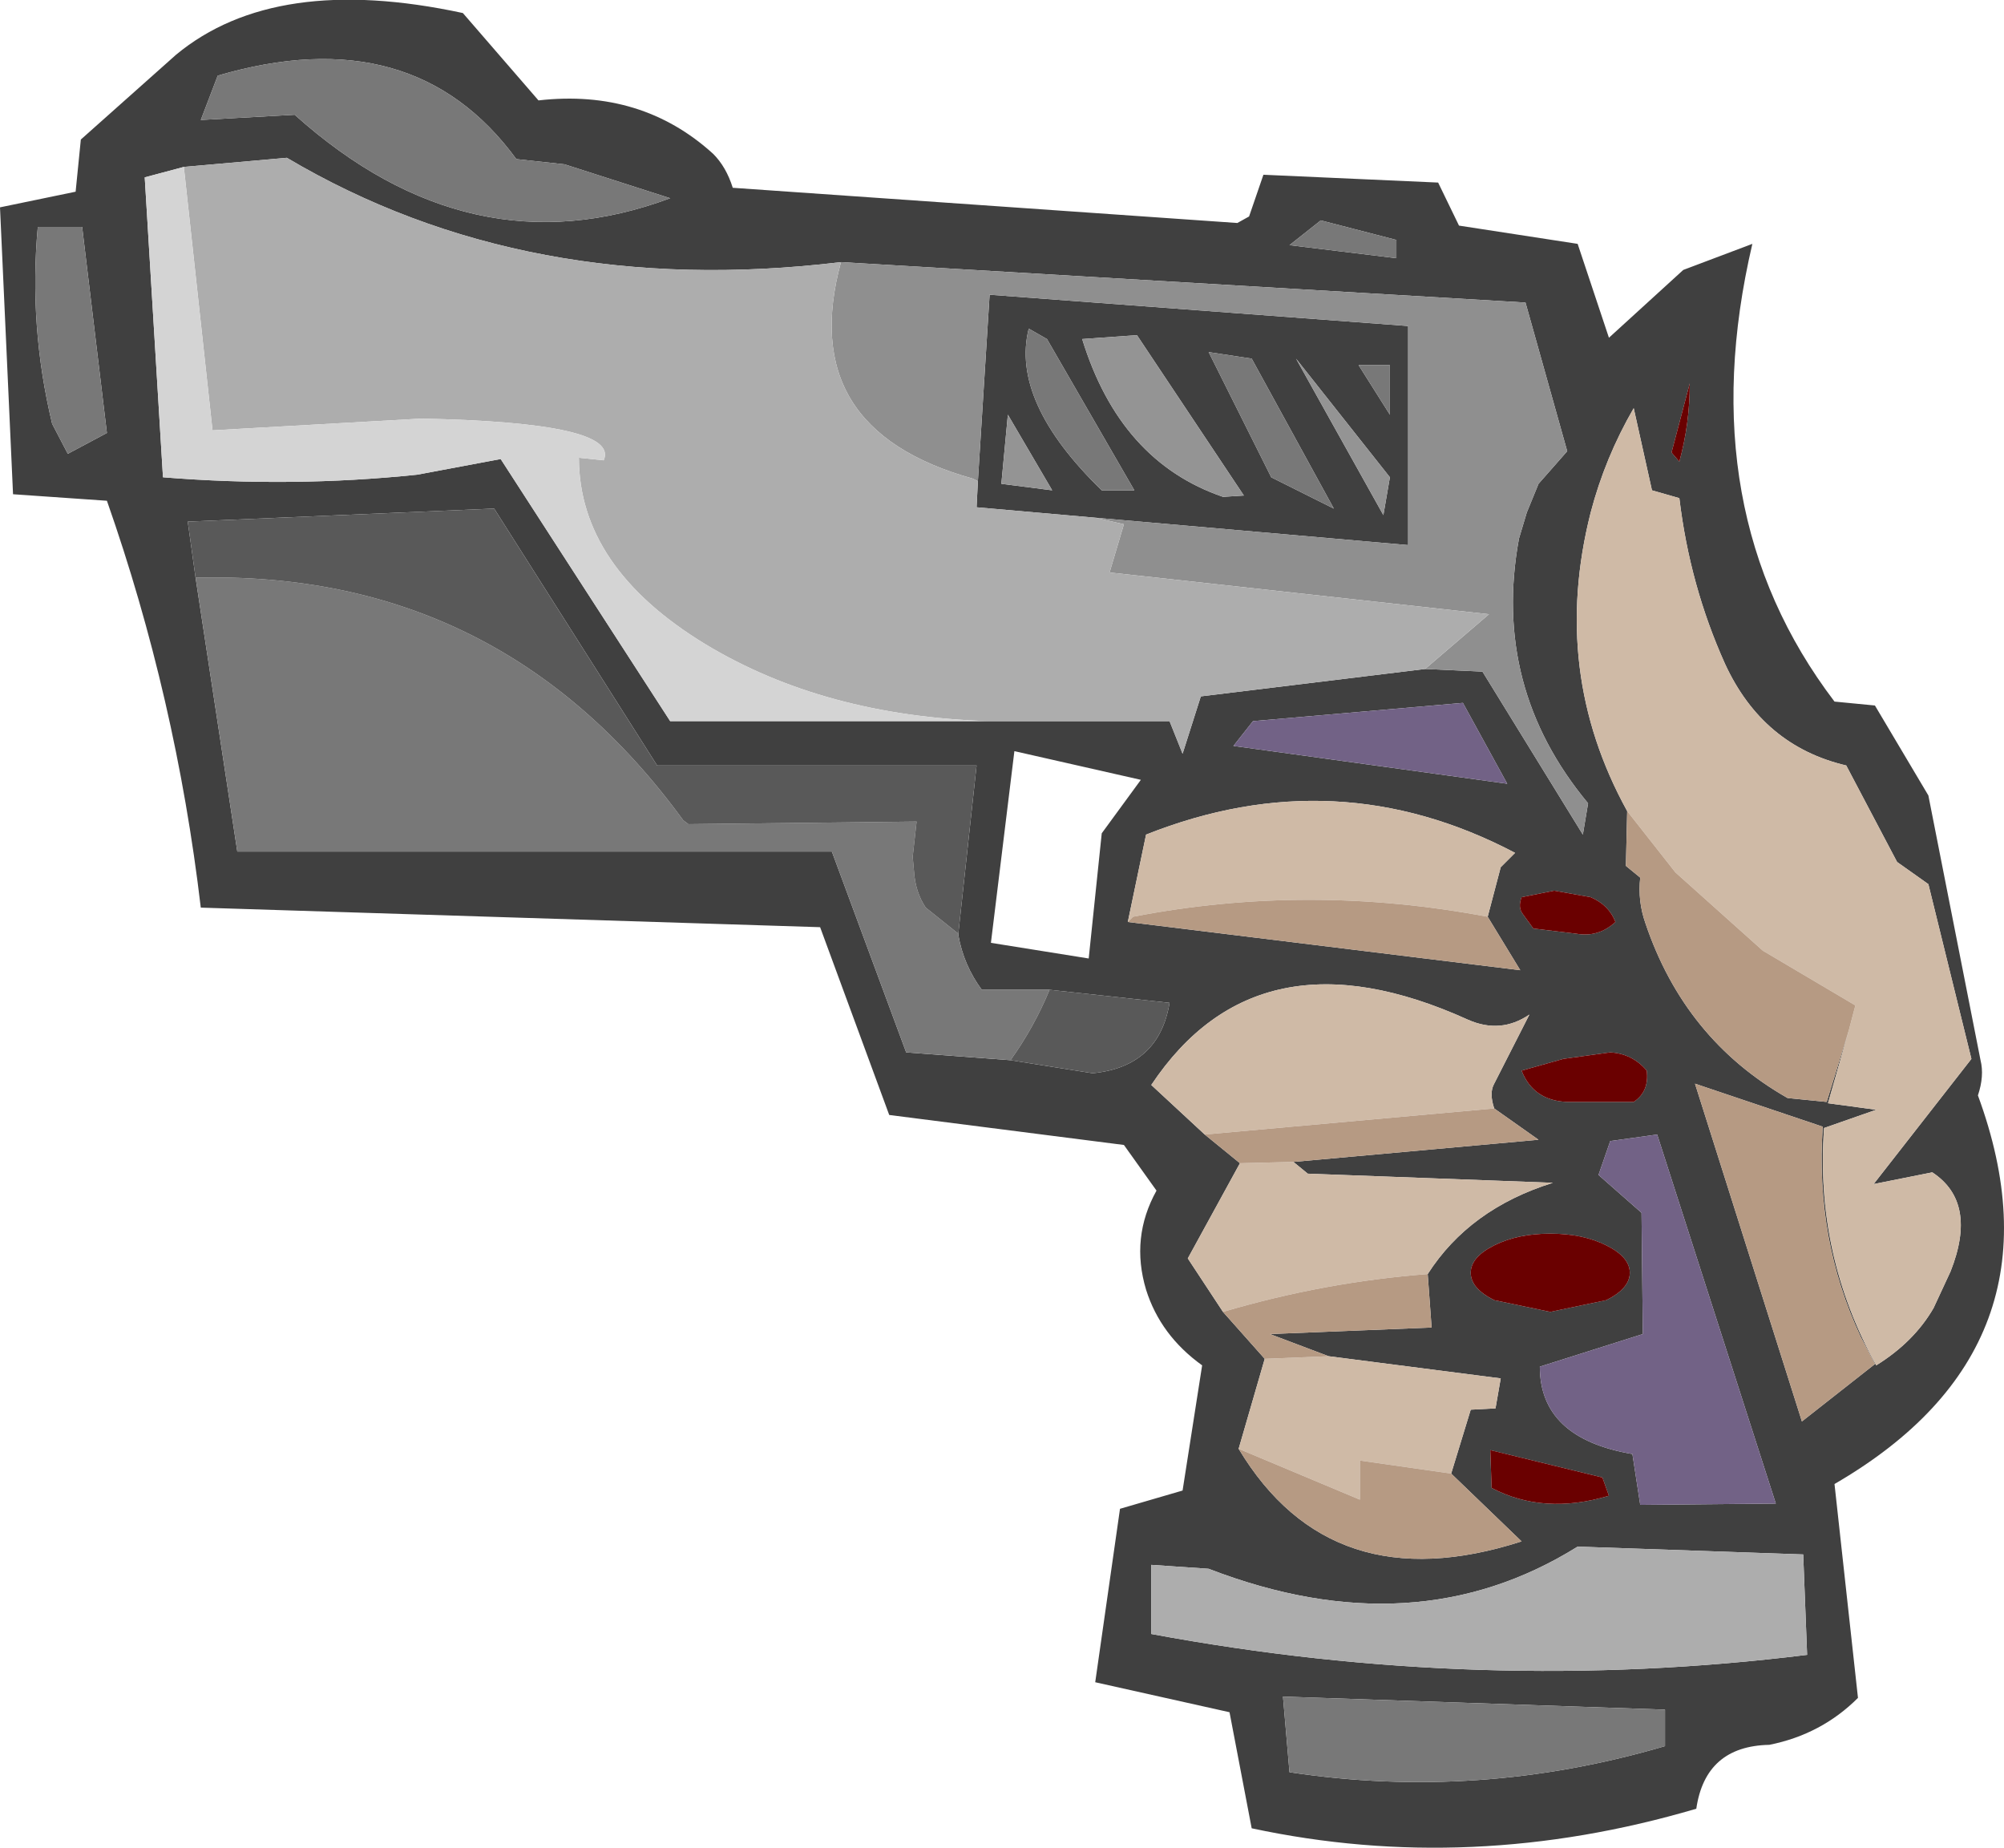
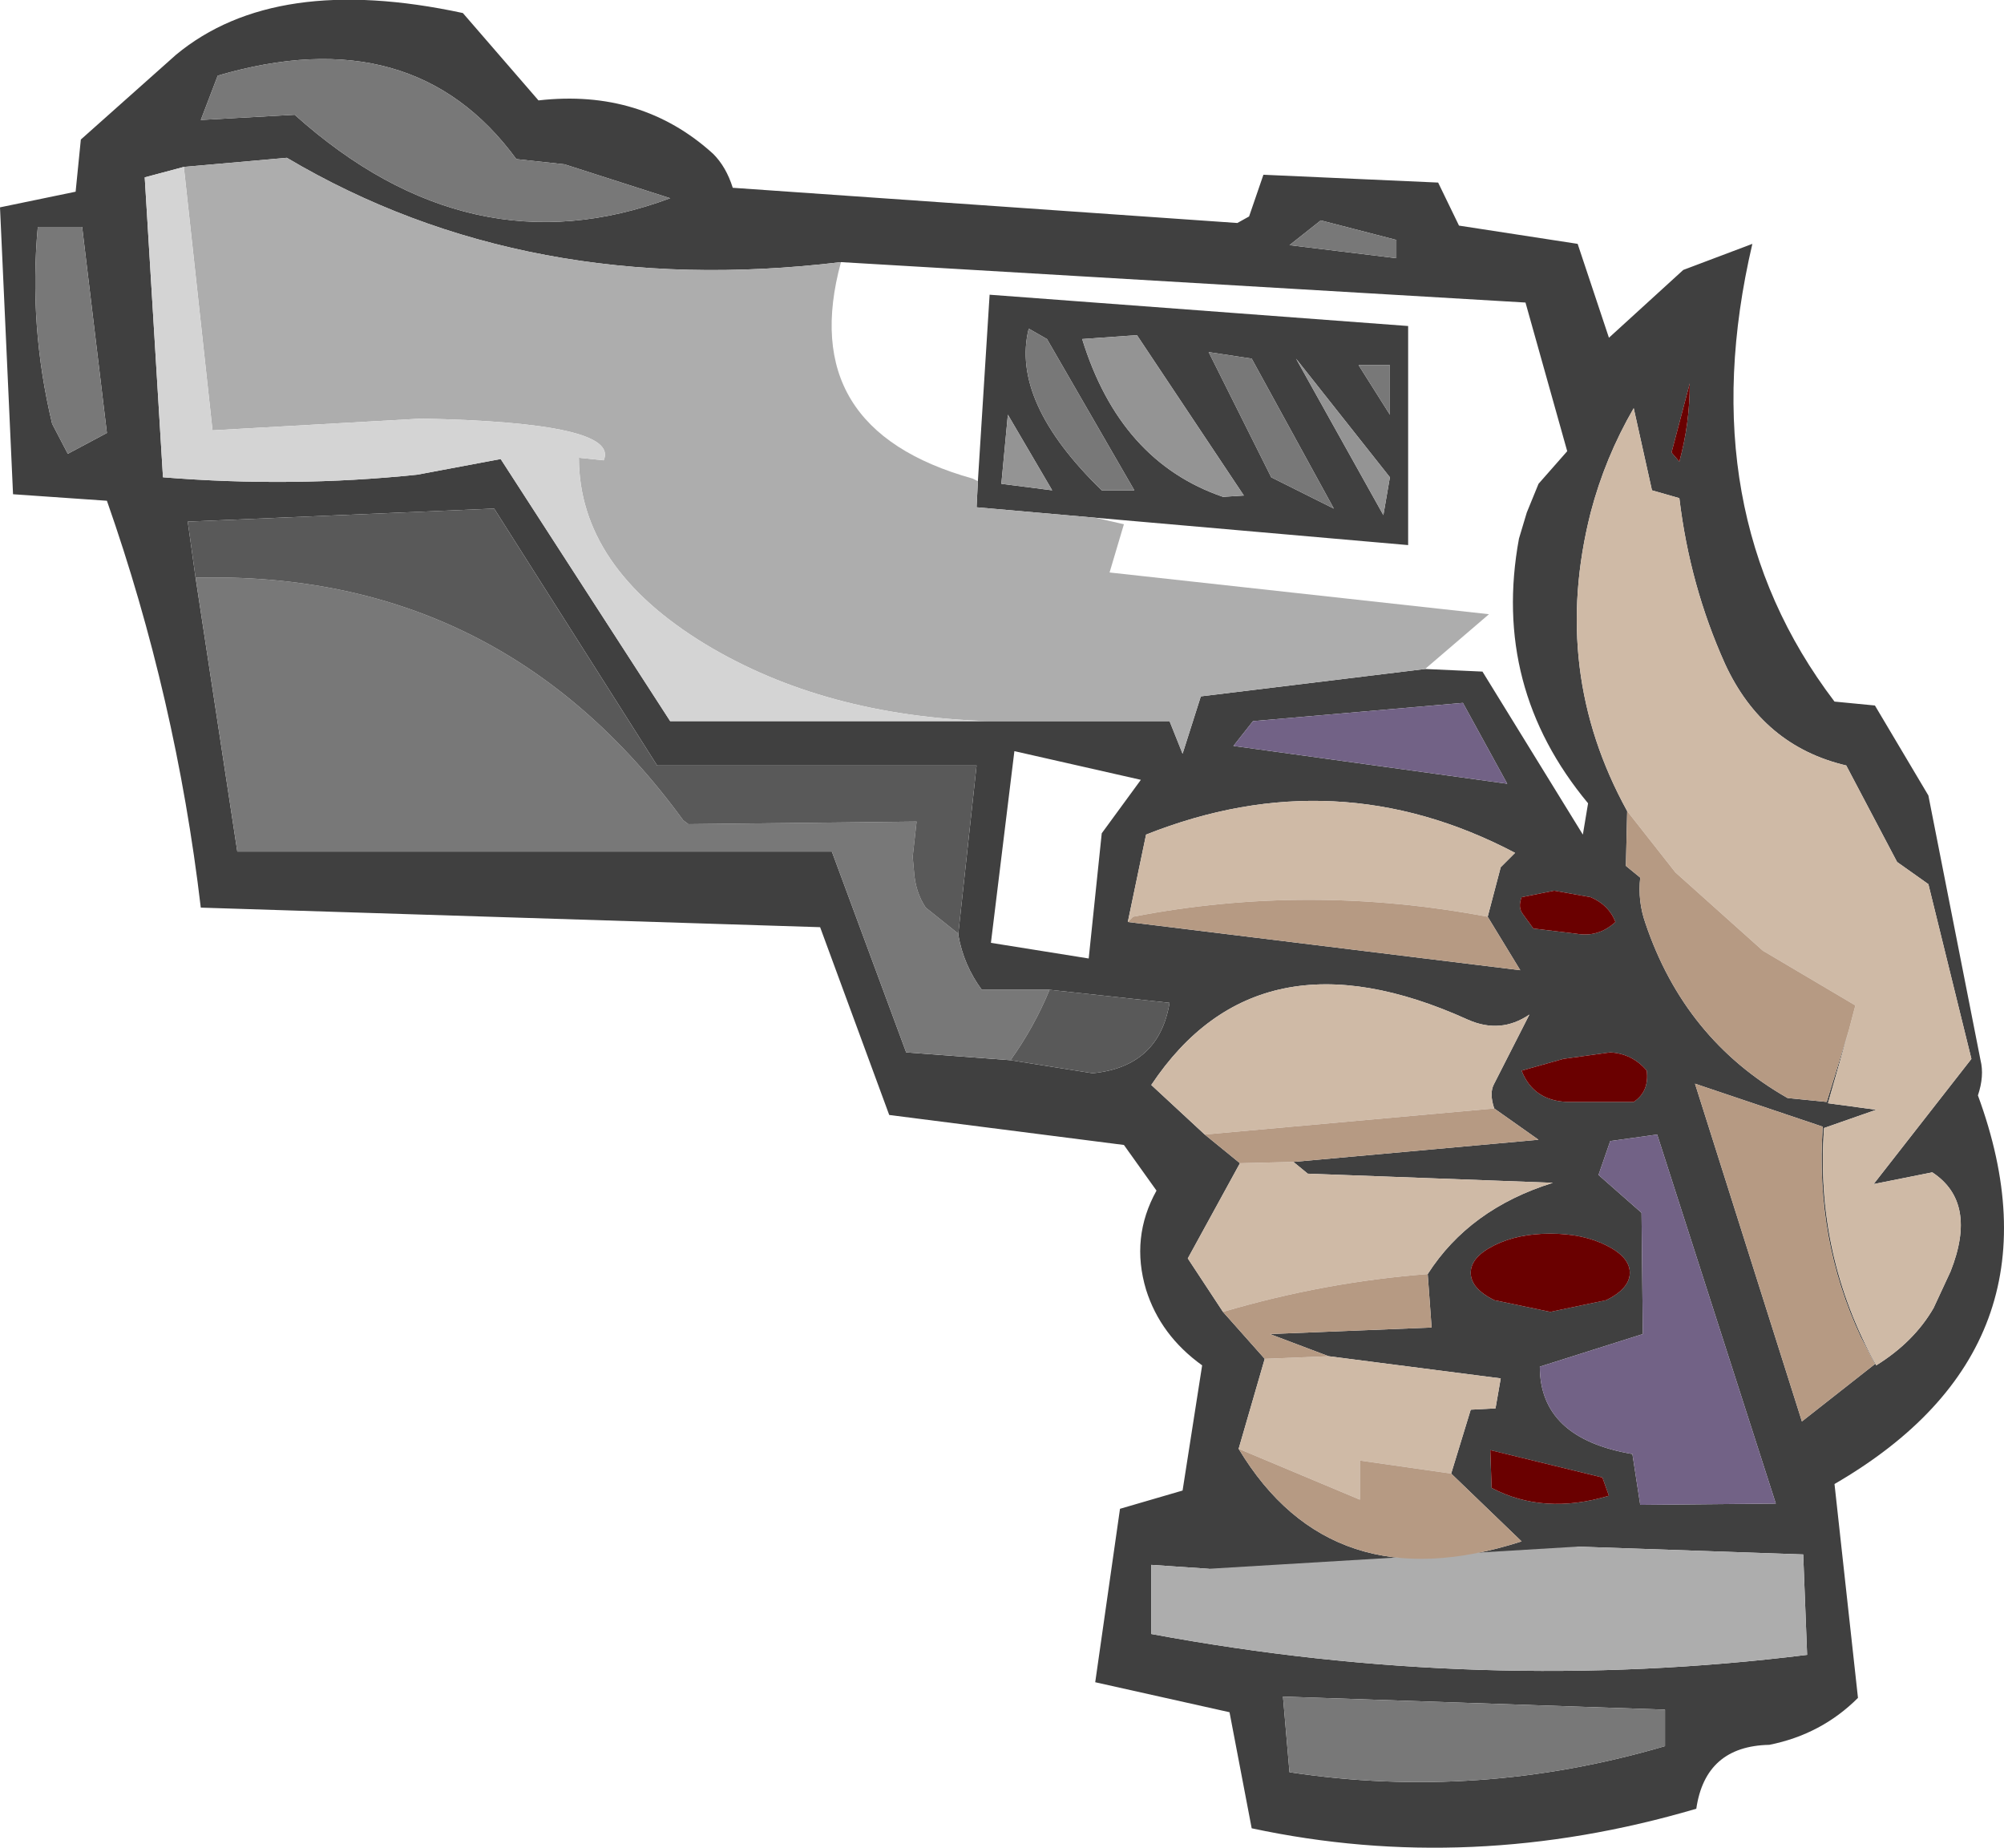
<svg xmlns="http://www.w3.org/2000/svg" height="70.85px" width="76.85px">
  <g transform="matrix(1.0, 0.0, 0.0, 1.0, 74.3, 40.6)">
    <path d="M-7.1 -31.25 Q-9.5 -21.0 -3.95 -13.7 L-2.4 -13.55 -0.35 -10.1 1.65 0.05 Q1.8 0.65 1.55 1.4 5.1 11.05 -3.95 16.3 L-3.05 24.5 Q-4.45 25.9 -6.45 26.3 -8.9 26.35 -9.25 28.75 -17.9 31.3 -26.3 29.5 L-27.15 25.05 -32.3 23.9 -31.35 17.25 -28.95 16.55 -28.2 11.75 Q-29.8 10.6 -30.35 8.85 -30.95 6.85 -29.95 5.05 L-31.2 3.3 -40.2 2.15 -42.85 -5.05 -66.6 -5.8 Q-67.55 -13.85 -70.2 -21.4 L-73.8 -21.65 -74.3 -32.65 -71.4 -33.25 -71.2 -35.25 -67.55 -38.5 Q-63.75 -41.65 -56.55 -40.1 L-53.65 -36.75 Q-49.7 -37.2 -46.95 -34.7 -46.45 -34.2 -46.2 -33.4 L-26.85 -32.05 -26.4 -32.3 -25.85 -33.9 -19.15 -33.6 -18.35 -31.95 -13.8 -31.25 -12.6 -27.65 -9.75 -30.25 -7.1 -31.25 M-23.65 -32.15 L-24.85 -31.2 -20.75 -30.7 -20.75 -31.4 -23.65 -32.15 M-21.0 -24.7 L-21.0 -26.6 -22.2 -26.6 -21.0 -24.7 M-21.0 -22.3 L-24.6 -26.85 -21.25 -20.85 -21.0 -22.3 M-23.15 -21.1 L-26.3 -26.85 -27.95 -27.1 -25.55 -22.3 -23.15 -21.1 M-19.65 -14.95 L-17.45 -14.85 -13.6 -8.6 -13.4 -9.8 Q-17.1 -14.25 -16.05 -19.95 L-15.75 -20.95 -15.3 -22.05 -14.2 -23.3 -15.8 -29.0 -42.05 -30.55 Q-54.1 -29.1 -63.3 -34.55 L-67.25 -34.2 -68.75 -33.8 -68.05 -22.3 Q-63.1 -21.9 -58.3 -22.4 L-55.1 -23.0 -48.6 -12.95 -36.4 -12.95 -29.45 -12.95 -28.95 -11.7 -28.25 -13.9 -19.65 -14.95 M-36.8 -22.15 L-36.35 -29.3 -20.3 -28.1 -20.3 -19.7 -32.3 -20.75 -36.85 -21.15 -36.8 -22.15 M-34.85 -28.0 Q-35.55 -25.2 -32.05 -21.8 L-30.8 -21.8 -34.15 -27.6 -34.85 -28.0 M-26.6 -21.6 L-30.7 -27.75 -32.8 -27.6 Q-31.35 -22.9 -27.4 -21.55 L-26.6 -21.6 M-35.65 -24.7 L-35.9 -22.05 -33.95 -21.8 -35.65 -24.7 M-27.0 -12.0 L-16.5 -10.55 -18.2 -13.65 -26.25 -12.95 -27.0 -12.0 M-17.25 -5.45 L-16.75 -7.35 -16.2 -7.9 Q-23.05 -11.5 -30.35 -8.6 L-31.05 -5.25 -16.0 -3.4 -17.25 -5.45 M-30.55 -10.7 L-35.4 -11.8 -36.3 -4.45 -32.55 -3.85 -32.05 -8.65 -30.55 -10.7 M-15.9 -5.55 L-15.5 -5.0 -13.85 -4.8 Q-13.0 -4.65 -12.35 -5.25 -12.6 -5.9 -13.3 -6.2 L-14.7 -6.45 -15.95 -6.2 Q-16.1 -5.8 -15.9 -5.55 M-9.5 -25.9 L-10.2 -23.25 -9.9 -22.9 Q-9.5 -24.35 -9.5 -25.9 M-3.4 -1.1 L-4.2 1.7 -2.35 1.95 -4.35 2.65 Q-4.7 7.5 -2.35 11.75 -0.9 10.85 -0.15 9.55 L0.5 8.15 Q1.55 5.5 -0.2 4.35 L-2.45 4.8 1.3 0.0 -0.35 -6.7 -1.55 -7.55 -3.5 -11.25 Q-6.7 -12.0 -8.15 -15.15 -9.5 -18.15 -9.9 -21.5 L-10.95 -21.8 -11.65 -24.95 Q-12.75 -23.05 -13.3 -20.95 -14.85 -14.85 -11.9 -9.5 L-11.95 -7.4 -11.4 -6.95 Q-11.5 -6.05 -11.2 -5.2 -9.7 -0.75 -5.75 1.5 L-4.25 1.65 -3.4 -1.1 M-14.35 0.0 L-15.95 0.45 Q-15.5 1.6 -14.2 1.65 L-11.65 1.65 Q-11.05 1.25 -11.15 0.45 -11.7 -0.2 -12.55 -0.25 L-14.35 0.0 M-12.55 3.15 L-13.0 4.45 -11.35 5.9 -11.3 10.55 -15.25 11.8 Q-15.25 14.55 -11.7 15.15 L-11.4 17.1 -6.2 17.05 -10.75 2.9 -12.55 3.15 M-14.85 6.7 Q-16.1 6.7 -17.0 7.15 -17.9 7.6 -17.9 8.2 -17.9 8.8 -17.0 9.25 L-14.85 9.7 -12.7 9.25 Q-11.8 8.8 -11.8 8.2 -11.8 7.6 -12.7 7.15 -13.6 6.7 -14.85 6.7 M-12.85 16.05 L-17.15 15.0 -17.1 16.45 Q-15.1 17.5 -12.6 16.75 L-12.85 16.05 M-2.4 11.7 L-2.95 10.65 Q-4.7 6.9 -4.4 2.6 L-9.3 0.95 -5.2 13.9 -2.4 11.7 M-13.8 18.7 Q-20.05 22.6 -27.95 19.55 L-30.15 19.4 -30.15 22.05 Q-17.5 24.4 -5.0 22.85 L-5.15 19.0 -13.8 18.7 M-17.0 1.9 Q-17.2 1.3 -17.0 0.95 L-15.65 -1.7 Q-16.75 -0.95 -18.0 -1.5 -26.05 -5.15 -30.15 1.0 L-28.1 2.9 -26.75 4.0 -28.75 7.65 -27.4 9.7 -25.8 11.5 -26.8 14.95 Q-23.25 20.85 -15.95 18.5 L-18.65 15.9 -17.9 13.45 -16.95 13.4 -16.75 12.25 -23.35 11.4 -25.6 10.55 -19.4 10.3 -19.55 8.25 Q-17.95 5.75 -14.75 4.75 L-24.15 4.4 -24.7 3.95 -15.3 3.1 -17.0 1.9 M-35.55 0.05 L-32.4 0.55 Q-29.85 0.3 -29.45 -2.15 L-34.05 -2.65 -36.65 -2.65 Q-37.35 -3.6 -37.55 -4.75 L-37.55 -4.8 -36.85 -11.25 -49.1 -11.25 -55.35 -21.1 -67.1 -20.6 -66.8 -18.45 -65.2 -7.95 -42.4 -7.95 -39.55 -0.25 -35.55 0.05 M-24.85 27.35 Q-17.6 28.45 -10.45 26.35 L-10.45 24.95 -25.1 24.45 -24.85 27.35 M-54.5 -34.5 Q-58.45 -39.9 -65.95 -37.7 L-66.6 -36.0 -63.0 -36.2 Q-56.25 -30.15 -48.6 -33.0 L-52.65 -34.3 -54.5 -34.5 M-72.85 -31.9 Q-73.2 -28.1 -72.3 -24.35 L-71.7 -23.2 -70.2 -24.0 -71.15 -31.9 -72.85 -31.9" fill="#404040" fill-rule="evenodd" stroke="none" />
    <path d="M-21.0 -24.7 L-22.2 -26.6 -21.0 -26.6 -21.0 -24.7 M-23.65 -32.15 L-20.75 -31.4 -20.75 -30.7 -24.85 -31.2 -23.65 -32.15 M-23.15 -21.1 L-25.55 -22.3 -27.95 -27.1 -26.3 -26.85 -23.15 -21.1 M-34.85 -28.0 L-34.15 -27.6 -30.8 -21.8 -32.05 -21.8 Q-35.55 -25.2 -34.85 -28.0 M-34.05 -2.65 Q-34.65 -1.2 -35.55 0.05 L-39.55 -0.25 -42.4 -7.95 -65.2 -7.95 -66.8 -18.45 Q-55.1 -18.75 -48.1 -9.15 L-47.9 -9.0 -39.15 -9.1 -39.3 -7.75 -39.25 -7.2 Q-39.2 -6.4 -38.8 -5.8 L-37.55 -4.8 -37.55 -4.75 Q-37.35 -3.6 -36.65 -2.65 L-34.05 -2.65 M-72.85 -31.9 L-71.15 -31.9 -70.2 -24.0 -71.7 -23.2 -72.3 -24.35 Q-73.2 -28.1 -72.85 -31.9 M-54.5 -34.5 L-52.65 -34.3 -48.6 -33.0 Q-56.25 -30.15 -63.0 -36.2 L-66.6 -36.0 -65.95 -37.7 Q-58.45 -39.9 -54.5 -34.5 M-24.85 27.35 L-25.1 24.45 -10.45 24.95 -10.45 26.35 Q-17.6 28.45 -24.85 27.35" fill="#787878" fill-rule="evenodd" stroke="none" />
    <path d="M-21.0 -22.3 L-21.25 -20.85 -24.6 -26.85 -21.0 -22.3 M-35.65 -24.7 L-33.95 -21.8 -35.9 -22.05 -35.65 -24.7 M-26.6 -21.6 L-27.4 -21.55 Q-31.35 -22.9 -32.8 -27.6 L-30.7 -27.75 -26.6 -21.6" fill="#949494" fill-rule="evenodd" stroke="none" />
-     <path d="M-42.05 -30.55 L-15.8 -29.0 -14.2 -23.3 -15.3 -22.05 -15.75 -20.95 -16.05 -19.95 Q-17.1 -14.25 -13.4 -9.8 L-13.6 -8.6 -17.45 -14.85 -19.65 -14.95 -17.2 -17.05 -31.75 -18.65 -31.2 -20.5 -32.3 -20.75 -20.3 -19.7 -20.3 -28.1 -36.35 -29.3 -36.8 -22.15 -37.0 -22.25 Q-43.8 -24.15 -42.05 -30.55" fill="#8f8f8f" fill-rule="evenodd" stroke="none" />
-     <path d="M-19.65 -14.95 L-28.25 -13.9 -28.95 -11.7 -29.45 -12.95 -36.4 -12.95 Q-42.7 -13.15 -47.25 -15.9 -52.1 -18.85 -52.1 -23.05 L-51.15 -22.95 Q-50.5 -24.4 -58.15 -24.55 L-66.15 -24.1 -67.25 -34.2 -63.3 -34.55 Q-54.1 -29.1 -42.05 -30.55 -43.8 -24.15 -37.0 -22.25 L-36.8 -22.15 -36.85 -21.15 -32.3 -20.75 -31.2 -20.5 -31.75 -18.65 -17.2 -17.05 -19.65 -14.95 M-13.8 18.7 L-5.15 19.0 -5.0 22.85 Q-17.5 24.4 -30.15 22.05 L-30.15 19.4 -27.95 19.55 Q-20.05 22.6 -13.8 18.7" fill="#adadad" fill-rule="evenodd" stroke="none" />
+     <path d="M-19.65 -14.95 L-28.25 -13.9 -28.95 -11.7 -29.45 -12.95 -36.4 -12.95 Q-42.7 -13.15 -47.25 -15.9 -52.1 -18.85 -52.1 -23.05 L-51.15 -22.95 Q-50.5 -24.4 -58.15 -24.55 L-66.15 -24.1 -67.25 -34.2 -63.3 -34.55 Q-54.1 -29.1 -42.05 -30.55 -43.8 -24.15 -37.0 -22.25 L-36.8 -22.15 -36.85 -21.15 -32.3 -20.75 -31.2 -20.5 -31.75 -18.65 -17.2 -17.05 -19.65 -14.95 M-13.8 18.7 L-5.15 19.0 -5.0 22.85 Q-17.5 24.4 -30.15 22.05 L-30.15 19.4 -27.95 19.55 " fill="#adadad" fill-rule="evenodd" stroke="none" />
    <path d="M-17.25 -5.45 Q-24.15 -6.75 -30.85 -5.45 L-31.05 -5.25 -30.35 -8.6 Q-23.05 -11.5 -16.2 -7.9 L-16.75 -7.35 -17.25 -5.45 M-11.9 -9.5 Q-14.85 -14.85 -13.3 -20.95 -12.75 -23.05 -11.65 -24.95 L-10.95 -21.8 -9.9 -21.5 Q-9.5 -18.15 -8.15 -15.15 -6.7 -12.0 -3.5 -11.25 L-1.55 -7.55 -0.35 -6.7 1.3 0.0 -2.45 4.8 -0.2 4.35 Q1.55 5.5 0.5 8.15 L-0.15 9.55 Q-0.9 10.85 -2.35 11.75 -4.7 7.5 -4.35 2.65 L-2.35 1.95 -4.2 1.7 -3.4 -1.1 -3.15 -2.05 -6.7 -4.15 -10.05 -7.15 -11.9 -9.5 M-28.1 2.9 L-30.15 1.0 Q-26.05 -5.15 -18.0 -1.5 -16.75 -0.95 -15.65 -1.7 L-17.0 0.95 Q-17.2 1.3 -17.0 1.9 L-28.1 2.9 M-24.7 3.95 L-24.15 4.4 -14.75 4.75 Q-17.95 5.75 -19.55 8.25 -23.5 8.55 -27.4 9.7 L-28.75 7.65 -26.75 4.0 -24.7 3.95 M-23.35 11.4 L-16.75 12.25 -16.95 13.4 -17.9 13.45 -18.65 15.9 -22.15 15.4 -22.15 16.9 -26.8 14.95 -25.8 11.5 -23.35 11.4" fill="#cfbaa6" fill-rule="evenodd" stroke="none" />
    <path d="M-31.05 -5.25 L-30.85 -5.45 Q-24.15 -6.75 -17.25 -5.45 L-16.0 -3.4 -31.05 -5.25 M-3.4 -1.1 L-4.25 1.65 -5.75 1.5 Q-9.7 -0.75 -11.2 -5.2 -11.5 -6.05 -11.4 -6.95 L-11.95 -7.4 -11.9 -9.5 -10.05 -7.15 -6.7 -4.15 -3.15 -2.05 -3.4 -1.1 M-2.4 11.7 L-5.2 13.9 -9.3 0.95 -4.4 2.6 Q-4.7 6.9 -2.95 10.65 L-2.4 11.7 M-17.0 1.9 L-15.3 3.1 -24.7 3.95 -26.75 4.0 -28.1 2.9 -17.0 1.9 M-19.55 8.25 L-19.4 10.3 -25.6 10.55 -23.35 11.4 -25.8 11.5 -27.4 9.7 Q-23.5 8.55 -19.55 8.25 M-18.65 15.9 L-15.95 18.5 Q-23.25 20.85 -26.8 14.95 L-22.15 16.9 -22.15 15.4 -18.65 15.9" fill="#b69a83" fill-rule="evenodd" stroke="none" />
    <path d="M-27.0 -12.0 L-26.25 -12.95 -18.2 -13.65 -16.5 -10.55 -27.0 -12.0 M-12.55 3.15 L-10.75 2.9 -6.2 17.05 -11.4 17.1 -11.7 15.15 Q-15.25 14.55 -15.25 11.8 L-11.3 10.55 -11.35 5.9 -13.0 4.45 -12.55 3.15" fill="#726286" fill-rule="evenodd" stroke="none" />
    <path d="M-9.5 -25.9 Q-9.5 -24.35 -9.9 -22.9 L-10.2 -23.25 -9.5 -25.9 M-15.9 -5.55 Q-16.1 -5.8 -15.95 -6.2 L-14.7 -6.45 -13.3 -6.2 Q-12.6 -5.9 -12.35 -5.25 -13.0 -4.65 -13.85 -4.8 L-15.5 -5.0 -15.9 -5.55 M-14.35 0.0 L-12.55 -0.25 Q-11.7 -0.2 -11.15 0.45 -11.05 1.25 -11.65 1.65 L-14.2 1.65 Q-15.5 1.6 -15.95 0.45 L-14.35 0.0 M-12.85 16.05 L-12.6 16.75 Q-15.1 17.5 -17.1 16.45 L-17.15 15.0 -12.85 16.05 M-14.85 6.7 Q-13.6 6.7 -12.7 7.15 -11.8 7.6 -11.8 8.2 -11.8 8.8 -12.7 9.25 L-14.85 9.7 -17.0 9.25 Q-17.9 8.8 -17.9 8.2 -17.9 7.6 -17.0 7.15 -16.1 6.7 -14.85 6.7" fill="#6a0000" fill-rule="evenodd" stroke="none" />
    <path d="M-34.05 -2.65 L-29.45 -2.15 Q-29.85 0.3 -32.4 0.55 L-35.55 0.05 Q-34.65 -1.2 -34.05 -2.65 M-66.8 -18.45 L-67.1 -20.6 -55.35 -21.1 -49.1 -11.25 -36.85 -11.25 -37.55 -4.8 -38.8 -5.8 Q-39.2 -6.4 -39.25 -7.2 L-39.3 -7.75 -39.15 -9.1 -47.9 -9.0 -48.1 -9.15 Q-55.1 -18.75 -66.8 -18.45" fill="#595959" fill-rule="evenodd" stroke="none" />
    <path d="M-36.4 -12.95 L-48.6 -12.95 -55.1 -23.0 -58.3 -22.4 Q-63.1 -21.9 -68.05 -22.3 L-68.75 -33.8 -67.25 -34.2 -66.15 -24.1 -58.15 -24.55 Q-50.5 -24.4 -51.15 -22.95 L-52.1 -23.05 Q-52.1 -18.85 -47.25 -15.9 -42.7 -13.15 -36.4 -12.95" fill="#d4d4d4" fill-rule="evenodd" stroke="none" />
  </g>
</svg>